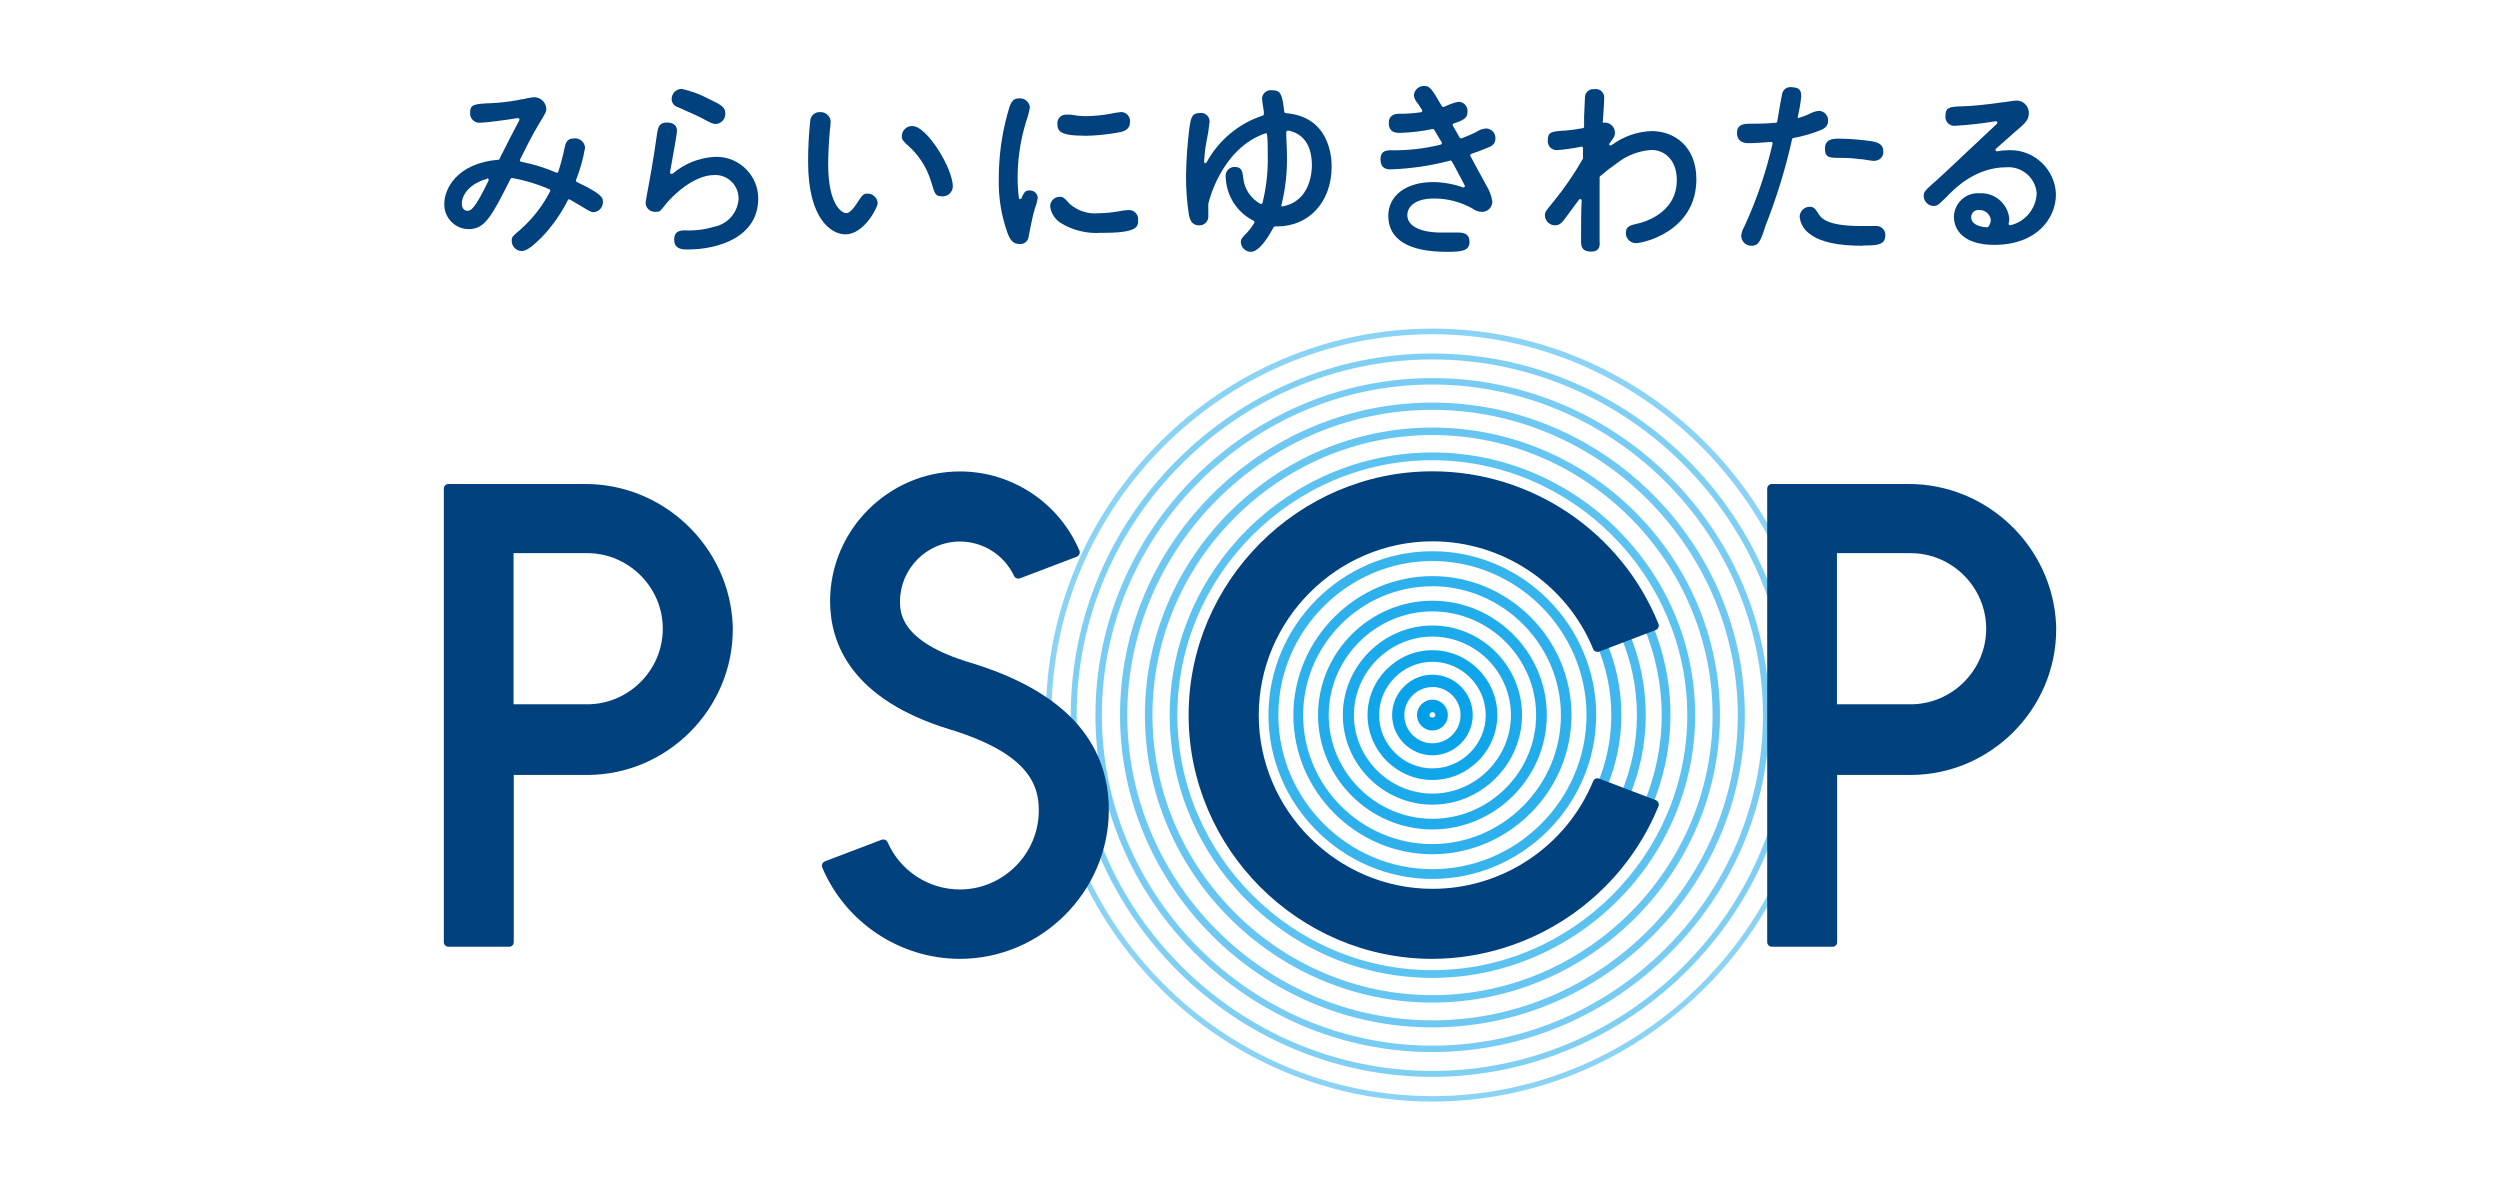
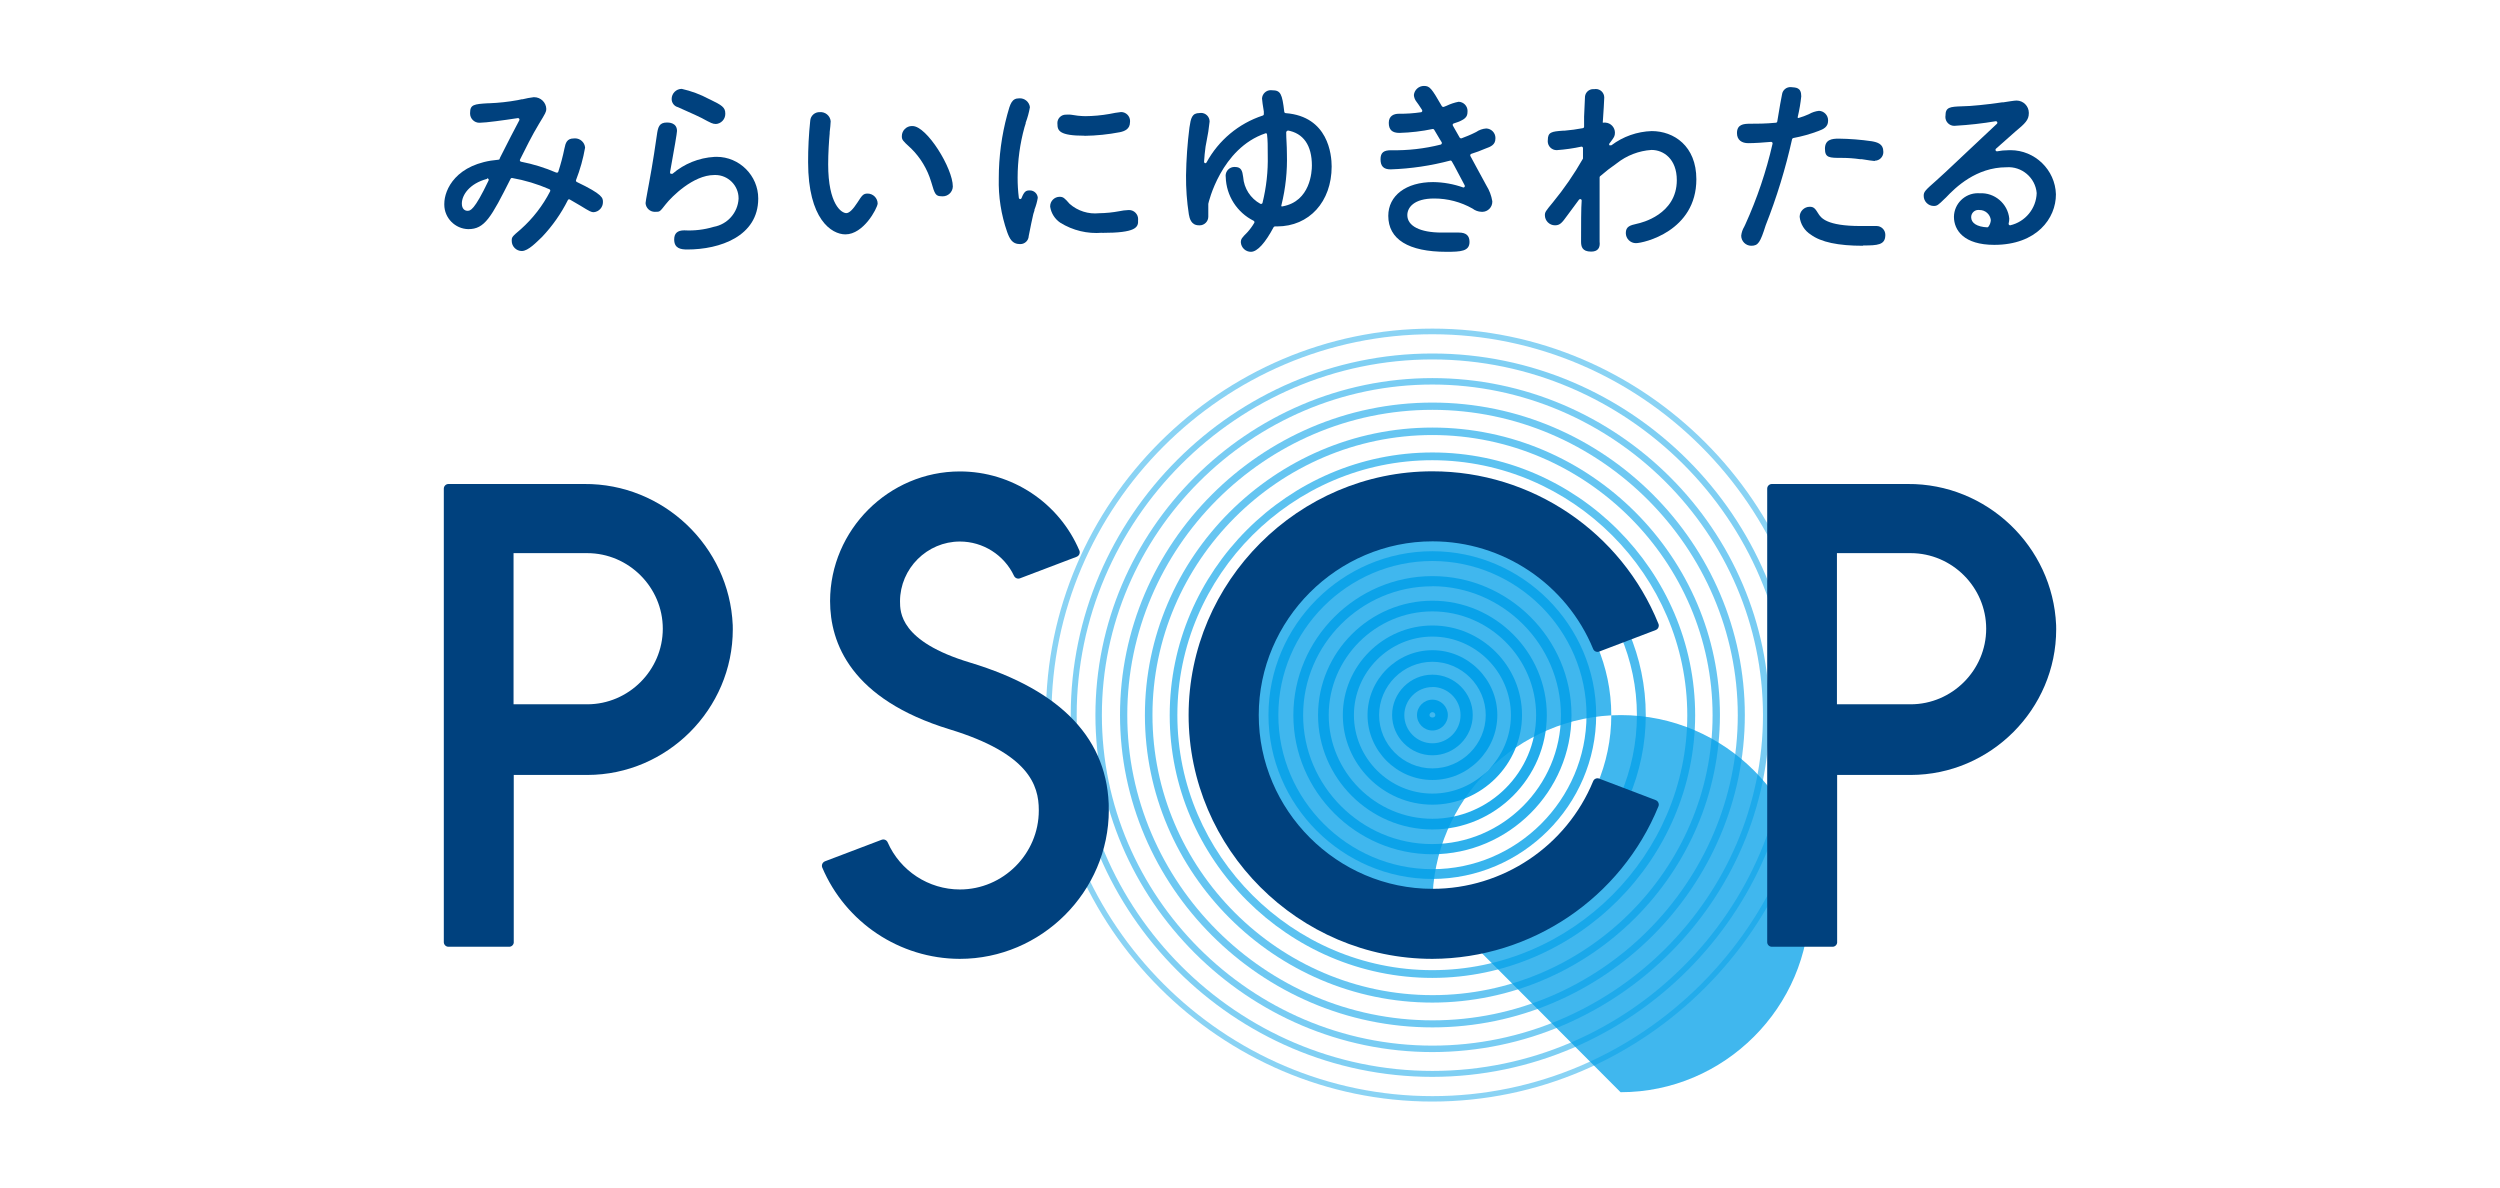
<svg xmlns="http://www.w3.org/2000/svg" width="100%" height="100%" viewBox="0 0 160 76" version="1.1" xml:space="preserve" style="fill-rule:evenodd;clip-rule:evenodd;stroke-linejoin:round;stroke-miterlimit:2;">
  <rect x="0" y="0" width="160" height="76" style="fill:#fff;" />
  <g>
    <path d="M91.675,46.752c-0.541,0 -0.987,-0.445 -0.987,-0.987c0,-0.541 0.446,-0.986 0.987,-0.986c0.542,-0 0.987,0.445 0.987,0.986c0,0.542 -0.445,0.987 -0.987,0.987Zm0,-1.174c-0.102,0 -0.187,0.085 -0.187,0.187c0,0.207 0.374,0.207 0.374,0c0,-0.102 -0.084,-0.187 -0.187,-0.187Z" style="fill:#009fe8;fill-rule:nonzero;" />
    <g opacity="0.96">
      <path d="M91.675,48.339c-1.415,-0 -2.58,-1.165 -2.58,-2.58c0,-1.415 1.165,-2.58 2.58,-2.58c1.415,0 2.58,1.165 2.58,2.58c0,1.415 -1.165,2.58 -2.58,2.58Zm0,-4.367c-0.987,0 -1.799,0.813 -1.799,1.8c-0,0.987 0.812,1.799 1.799,1.799c0.987,0 1.8,-0.812 1.8,-1.799c-0,-0.002 -0,-0.004 -0,-0.007c-0,-0.987 -0.813,-1.799 -1.8,-1.799c0,-0 0,-0 0,-0l0,0.006Z" style="fill:#009fe8;fill-rule:nonzero;" />
    </g>
    <g opacity="0.93">
      <path d="M91.675,49.919c-2.278,0 -4.153,-1.875 -4.153,-4.154c-0,-2.278 1.875,-4.153 4.153,-4.153c2.279,-0 4.154,1.875 4.154,4.153c-0,2.279 -1.875,4.154 -4.154,4.154Zm0,-7.565c-1.872,-0 -3.412,1.54 -3.412,3.411c0,1.872 1.54,3.412 3.412,3.412c1.872,0 3.412,-1.54 3.412,-3.412c-0.003,-1.87 -1.541,-3.408 -3.412,-3.411Z" style="fill:#009fe8;fill-rule:nonzero;" />
    </g>
    <g opacity="0.89">
      <path d="M91.675,51.499c-3.145,0 -5.734,-2.588 -5.734,-5.734c0,-3.145 2.589,-5.733 5.734,-5.733c3.146,-0 5.734,2.588 5.734,5.733c-0.004,3.145 -2.59,5.731 -5.734,5.734Zm0,-10.758c-2.756,0 -5.024,2.268 -5.024,5.024c-0,2.757 2.268,5.025 5.024,5.025c2.756,-0 5.025,-2.268 5.025,-5.025c-0.004,-2.754 -2.27,-5.02 -5.025,-5.024Z" style="fill:#009fe8;fill-rule:nonzero;" />
    </g>
    <g opacity="0.86">
      <path d="M91.675,53.086c-4.016,-0 -7.32,-3.305 -7.32,-7.321c-0,-4.015 3.304,-7.32 7.32,-7.32c4.016,0 7.321,3.305 7.321,7.32c-0.004,4.015 -3.306,7.317 -7.321,7.321Zm0,-13.957c-3.641,-0 -6.637,2.996 -6.637,6.636c0,3.641 2.996,6.637 6.637,6.637c3.641,0 6.637,-2.996 6.637,-6.637c-0.004,-3.639 -2.997,-6.633 -6.637,-6.636Z" style="fill:#009fe8;fill-rule:nonzero;" />
    </g>
    <g opacity="0.82">
      <path d="M91.675,54.672c-4.883,0 -8.9,-4.017 -8.9,-8.9c-0,-4.883 4.017,-8.901 8.9,-8.901c4.883,0 8.901,4.018 8.901,8.901c-0.007,4.88 -4.021,8.893 -8.901,8.9Zm0,-17.149c-0.008,-0 -0.017,-0 -0.026,-0c-4.525,-0 -8.249,3.723 -8.249,8.249c0,4.525 3.724,8.249 8.249,8.249c4.526,-0 8.25,-3.724 8.25,-8.249c-0,-0.002 -0,-0.004 -0,-0.007c-0.007,-4.513 -3.711,-8.228 -8.224,-8.249l0,0.007Z" style="fill:#009fe8;fill-rule:nonzero;" />
    </g>
    <g opacity="0.78">
      <path d="M91.675,56.253c-0.002,-0 -0.004,-0 -0.006,-0c-5.753,-0 -10.487,-4.734 -10.487,-10.488c-0,-5.753 4.734,-10.487 10.487,-10.487c5.753,0 10.487,4.734 10.487,10.487c-0,0.003 -0,0.005 -0,0.007c-0.007,5.747 -4.734,10.474 -10.481,10.481Zm0,-20.349c-5.41,-0 -9.861,4.452 -9.861,9.861c-0,5.41 4.451,9.862 9.861,9.862c5.41,0 9.862,-4.452 9.862,-9.862c-0.007,-5.407 -4.455,-9.854 -9.862,-9.861Z" style="fill:#009fe8;fill-rule:nonzero;" />
    </g>
    <g opacity="0.75">
-       <path d="M91.675,57.833c-6.61,-0.014 -12.041,-5.457 -12.041,-12.068c-0,-6.62 5.447,-12.067 12.067,-12.067c6.62,0 12.067,5.447 12.067,12.067c-0.007,6.623 -5.458,12.068 -12.08,12.068c-0.004,-0 -0.009,-0 -0.013,-0Zm0,-23.542c-0.008,0 -0.017,0 -0.026,0c-6.294,0 -11.474,5.18 -11.474,11.474c0,6.295 5.18,11.474 11.474,11.474c6.295,0 11.474,-5.179 11.474,-11.474c-0.007,-6.282 -5.166,-11.452 -11.448,-11.474Z" style="fill:#009fe8;fill-rule:nonzero;" />
+       <path d="M91.675,57.833c-0,-6.62 5.447,-12.067 12.067,-12.067c6.62,0 12.067,5.447 12.067,12.067c-0.007,6.623 -5.458,12.068 -12.08,12.068c-0.004,-0 -0.009,-0 -0.013,-0Zm0,-23.542c-0.008,0 -0.017,0 -0.026,0c-6.294,0 -11.474,5.18 -11.474,11.474c0,6.295 5.18,11.474 11.474,11.474c6.295,0 11.474,-5.179 11.474,-11.474c-0.007,-6.282 -5.166,-11.452 -11.448,-11.474Z" style="fill:#009fe8;fill-rule:nonzero;" />
    </g>
    <g opacity="0.71">
      <path d="M91.675,59.419c-7.49,0 -13.654,-6.163 -13.654,-13.654c0,-7.49 6.164,-13.654 13.654,-13.654c7.491,0 13.654,6.164 13.654,13.654c0,0.003 0,0.005 0,0.007c-0.01,7.485 -6.169,13.64 -13.654,13.647Zm0,-26.74c-7.179,0 -13.086,5.907 -13.086,13.086c-0,7.179 5.907,13.087 13.086,13.087c7.179,-0 13.087,-5.908 13.087,-13.087c-0.011,-7.175 -5.912,-13.075 -13.087,-13.086Z" style="fill:#009fe8;fill-rule:nonzero;" />
    </g>
    <g opacity="0.68">
-       <path d="M91.675,60.993c-8.357,0 -15.234,-6.877 -15.234,-15.234c0,-8.357 6.877,-15.234 15.234,-15.234c8.357,-0 15.234,6.877 15.234,15.234c-0.01,8.353 -6.881,15.224 -15.234,15.234Zm0,-29.939c-0.011,-0 -0.021,-0 -0.032,-0c-8.067,-0 -14.705,6.638 -14.705,14.705c-0,8.067 6.638,14.705 14.705,14.705c8.065,0 14.702,-6.634 14.705,-14.699c-0.01,-8.049 -6.623,-14.674 -14.673,-14.698l0,-0.013Z" style="fill:#009fe8;fill-rule:nonzero;" />
-     </g>
+       </g>
    <g opacity="0.64">
      <path d="M91.675,62.586c-9.224,0 -16.814,-7.59 -16.814,-16.814c-0,-9.224 7.59,-16.814 16.814,-16.814c9.224,-0 16.815,7.59 16.815,16.814c-0.011,9.22 -7.595,16.804 -16.815,16.814Zm0,-33.132c-0.002,0 -0.004,0 -0.006,0c-8.952,0 -16.318,7.366 -16.318,16.318c0,8.952 7.366,16.318 16.318,16.318c8.951,-0 16.317,-7.366 16.317,-16.318c-0.01,-8.945 -7.366,-16.304 -16.311,-16.318Z" style="fill:#009fe8;fill-rule:nonzero;" />
    </g>
    <g opacity="0.6">
      <path d="M91.675,64.166c-10.094,0 -18.401,-8.306 -18.401,-18.401c0,-10.094 8.307,-18.401 18.401,-18.401c10.095,0 18.401,8.307 18.401,18.401c-0.01,10.091 -8.31,18.391 -18.401,18.401Zm0,-36.324c-9.83,0.003 -17.917,8.093 -17.917,17.923c-0,9.833 8.091,17.924 17.924,17.924c9.83,0 17.92,-8.087 17.923,-17.917c-0.01,-9.832 -8.098,-17.92 -17.93,-17.93Z" style="fill:#009fe8;fill-rule:nonzero;" />
    </g>
    <g opacity="0.57">
      <path d="M91.675,65.753c-10.968,0 -19.994,-9.026 -19.994,-19.994c0,-10.968 9.026,-19.994 19.994,-19.994c10.969,-0 19.994,9.026 19.994,19.994c0,10.968 -9.025,19.994 -19.994,19.994Zm0,-39.524c-10.715,0.004 -19.529,8.822 -19.529,19.536c-0,10.718 8.818,19.537 19.536,19.537c10.714,-0 19.532,-8.815 19.536,-19.53c-0.011,-10.717 -8.826,-19.532 -19.543,-19.543Z" style="fill:#009fe8;fill-rule:nonzero;" />
    </g>
    <g opacity="0.53">
      <path d="M91.675,67.333c-11.832,0 -21.568,-9.736 -21.568,-21.568c0,-11.831 9.736,-21.567 21.568,-21.567c11.832,-0 21.568,9.736 21.568,21.567c-0.014,11.827 -9.741,21.554 -21.568,21.568Zm0,-42.723c-11.605,0 -21.155,9.55 -21.155,21.155c0,11.606 9.55,21.155 21.155,21.155c11.605,0 21.155,-9.549 21.155,-21.155c-0.014,-11.6 -9.555,-21.14 -21.155,-21.155Z" style="fill:#009fe8;fill-rule:nonzero;" />
    </g>
    <g opacity="0.5">
      <path d="M91.675,68.92c-12.698,-0 -23.148,-10.45 -23.148,-23.148c0,-12.699 10.45,-23.148 23.148,-23.148c12.699,-0 23.148,10.449 23.148,23.148c-0.018,12.692 -10.456,23.13 -23.148,23.148Zm0,-45.916c-12.49,0 -22.767,10.278 -22.767,22.768c-0,12.49 10.277,22.767 22.767,22.767c12.49,0 22.768,-10.277 22.768,-22.767c-0.015,-12.485 -10.283,-22.753 -22.768,-22.768Z" style="fill:#009fe8;fill-rule:nonzero;" />
    </g>
    <g opacity="0.46">
      <path d="M91.675,70.5c-13.569,0 -24.734,-11.166 -24.734,-24.735c-0,-13.569 11.165,-24.734 24.734,-24.734c13.569,-0 24.735,11.165 24.735,24.734c-0.014,13.564 -11.171,24.721 -24.735,24.735Zm0,-49.108c-13.374,0 -24.38,11.006 -24.38,24.38c0,13.374 11.006,24.38 24.38,24.38c13.375,-0 24.38,-11.006 24.38,-24.38c-0.014,-13.369 -11.011,-24.366 -24.38,-24.38Z" style="fill:#009fe8;fill-rule:nonzero;" />
    </g>
    <path d="M117.268,60.593l-3.87,0c-0.163,0 -0.297,-0.134 -0.297,-0.296l0,-29.024c0,-0.163 0.134,-0.297 0.297,-0.297l8.694,0c5.051,-0.039 9.283,3.984 9.5,9.03c0.003,0.09 0.004,0.18 0.004,0.271c0,5.107 -4.197,9.311 -9.304,9.32l-4.715,-0l0,10.738c-0.02,0.153 -0.156,0.266 -0.309,0.258Zm0.296,-15.518l4.715,0c2.654,0 4.837,-2.183 4.837,-4.837c0,-2.654 -2.183,-4.837 -4.837,-4.837l-4.715,-0l0,9.674Z" style="fill:#00417e;fill-rule:nonzero;" />
    <path d="M32.57,60.593l-3.87,0c-0.162,0 -0.296,-0.134 -0.296,-0.296l-0,-29.024c-0,-0.163 0.134,-0.297 0.296,-0.297l8.695,0c5.05,-0.039 9.283,3.984 9.5,9.03c0.003,0.09 0.004,0.18 0.004,0.271c-0,5.107 -4.198,9.311 -9.304,9.32l-4.715,-0l-0,10.738c-0.02,0.153 -0.156,0.266 -0.31,0.258Zm0.297,-15.518l4.715,0c2.653,0 4.837,-2.183 4.837,-4.837c-0,-2.654 -2.184,-4.837 -4.837,-4.837l-4.715,-0l-0,9.674Z" style="fill:#00417e;fill-rule:nonzero;" />
    <path d="M61.413,61.367c-3.829,-0.014 -7.299,-2.323 -8.791,-5.85c-0.013,-0.035 -0.02,-0.072 -0.02,-0.11c-0,-0.125 0.077,-0.238 0.194,-0.283l3.632,-1.38c0.148,-0.054 0.316,0.016 0.38,0.161c0.804,1.832 2.624,3.021 4.625,3.021c2.77,-0 5.05,-2.28 5.05,-5.05c-0,-0.012 -0,-0.023 -0,-0.035c-0,-1.593 -0.645,-3.618 -5.695,-5.16c-6.334,-1.935 -7.663,-5.527 -7.663,-8.217c0.009,-4.551 3.756,-8.292 8.308,-8.292c3.329,0 6.35,2.002 7.649,5.068c0.014,0.035 0.021,0.072 0.021,0.11c-0,0.125 -0.078,0.238 -0.195,0.283l-3.631,1.38c-0.149,0.054 -0.316,-0.017 -0.381,-0.161c-0.632,-1.337 -1.984,-2.194 -3.463,-2.194c-2.097,0 -3.825,1.722 -3.832,3.819c0,0.703 0,2.58 4.483,3.928c5.895,1.78 8.881,4.954 8.881,9.436c-0.007,5.228 -4.311,9.526 -9.539,9.526c-0.004,0 -0.008,0 -0.013,0Z" style="fill:#00417e;fill-rule:nonzero;" />
    <path d="M91.675,61.367c-0.001,0 -0.001,0 -0.002,0c-8.559,0 -15.602,-7.043 -15.602,-15.602c0,-8.558 7.043,-15.601 15.602,-15.601c6.35,-0 12.093,3.876 14.469,9.764c0.014,0.036 0.021,0.073 0.021,0.111c-0,0.125 -0.078,0.238 -0.195,0.283l-3.625,1.38c-0.15,0.057 -0.321,-0.018 -0.381,-0.168c-1.711,-4.159 -5.785,-6.888 -10.282,-6.888c-6.1,0 -11.12,5.02 -11.12,11.119c0,6.1 5.02,11.12 11.12,11.12c4.497,-0 8.571,-2.729 10.282,-6.889c0.06,-0.149 0.231,-0.224 0.381,-0.167l3.625,1.38c0.117,0.045 0.195,0.158 0.195,0.283c-0,0.038 -0.007,0.075 -0.021,0.11c-2.396,5.872 -8.125,9.74 -14.467,9.765Z" style="fill:#00417e;fill-rule:nonzero;" />
    <path d="M33.396,16.065c-0.354,-0 -0.645,-0.292 -0.645,-0.645c-0,-0.245 -0,-0.258 0.587,-0.755c0.766,-0.685 1.4,-1.505 1.87,-2.419c0.008,-0.014 0.012,-0.03 0.012,-0.047c0,-0.038 -0.022,-0.073 -0.057,-0.088c-0.769,-0.334 -1.574,-0.577 -2.399,-0.722c-0.036,0 -0.068,0.02 -0.084,0.051c-1.251,2.483 -1.658,3.225 -2.709,3.225c-0.848,-0.017 -1.536,-0.719 -1.536,-1.567c-0,-0.022 0,-0.043 0.001,-0.065c-0,-0.877 0.729,-2.58 3.47,-2.812c0.033,-0.003 0.062,-0.022 0.077,-0.051l0,-0.039c0.561,-1.109 0.929,-1.832 1.252,-2.432c0.007,-0.014 0.011,-0.029 0.011,-0.045c-0,-0.052 -0.043,-0.096 -0.095,-0.097c-0.923,0.142 -2.071,0.297 -2.419,0.297c-0.018,0.002 -0.036,0.003 -0.054,0.003c-0.326,-0 -0.593,-0.268 -0.593,-0.594c-0,-0.018 0,-0.036 0.002,-0.054c0,-0.516 0.258,-0.548 1.142,-0.6l0.071,0c0.614,-0.023 1.226,-0.09 1.831,-0.2l0.271,-0.058l0.052,0c0.227,-0.057 0.457,-0.1 0.69,-0.129c0.015,-0.001 0.03,-0.001 0.045,-0.001c0.416,0 0.761,0.334 0.774,0.75c0,0.18 -0.045,0.264 -0.471,0.961c-0.425,0.696 -0.916,1.683 -1.212,2.283c-0.013,0.026 -0.013,0.057 -0,0.084c0.014,0.027 0.04,0.046 0.071,0.051c0.773,0.151 1.527,0.385 2.251,0.697l0.077,-0c0.025,-0.012 0.043,-0.033 0.052,-0.058c0.159,-0.487 0.29,-0.982 0.393,-1.484c0.071,-0.361 0.161,-0.645 0.6,-0.645c0.026,-0.003 0.053,-0.005 0.079,-0.005c0.334,0 0.616,0.26 0.643,0.592c-0.124,0.71 -0.318,1.406 -0.58,2.077c-0.018,0.048 0.005,0.102 0.051,0.123c1.671,0.799 1.671,1.019 1.671,1.29c0.001,0.332 -0.256,0.615 -0.587,0.644c-0.161,0 -0.239,-0.038 -0.858,-0.419l-0.187,-0.109l-0.4,-0.233l-0.11,-0.064l-0.045,-0c-0.025,0.008 -0.046,0.027 -0.058,0.052c-0.431,0.861 -0.988,1.654 -1.651,2.354c-0.342,0.322 -0.883,0.903 -1.296,0.903Zm-2.238,-4.612c-1.097,0.29 -1.6,1.019 -1.6,1.574c0,0.342 0.187,0.464 0.361,0.464c0.175,0 0.426,0 1.348,-1.935c0.008,-0.014 0.012,-0.029 0.012,-0.045c-0,-0.053 -0.044,-0.097 -0.097,-0.097c-0.002,0 -0.003,0 -0.005,0l-0.019,0.039Z" style="fill:#00417e;fill-rule:nonzero;" />
    <path d="M43.986,15.968c-0.438,-0 -0.838,-0.078 -0.838,-0.645c-0,-0.387 0.206,-0.581 0.645,-0.581c0.638,0.035 1.277,-0.041 1.889,-0.225c0.877,-0.159 1.536,-0.904 1.587,-1.793c0,-0.012 0,-0.023 0,-0.034c0,-0.818 -0.672,-1.49 -1.489,-1.49c-0.024,-0 -0.048,0 -0.072,0.002c-1.341,-0 -2.722,1.386 -3.102,1.87c-0.381,0.484 -0.374,0.484 -0.645,0.484c-0.018,0.001 -0.035,0.002 -0.053,0.002c-0.312,0 -0.573,-0.246 -0.592,-0.557c0,-0.071 0.052,-0.348 0.135,-0.806l0.084,-0.452c0.039,-0.213 0.258,-1.361 0.503,-3.089c0.071,-0.503 0.136,-0.813 0.645,-0.813c0.11,0 0.645,0 0.645,0.542c0,0.123 -0.167,1.109 -0.445,2.638c-0.008,0.04 0.01,0.082 0.045,0.103l0.052,0c0.019,0.006 0.039,0.006 0.058,0c0.751,-0.646 1.694,-1.026 2.683,-1.083c0.047,-0.003 0.095,-0.004 0.142,-0.004c1.461,-0 2.664,1.202 2.664,2.664c-0,0.005 -0,0.011 -0,0.016c-0.007,2.406 -2.451,3.251 -4.541,3.251Zm1.813,-8.036c-0.181,-0 -0.265,-0.039 -0.91,-0.387c-0.155,-0.084 -0.574,-0.271 -0.98,-0.452l-0.516,-0.232c-0.241,-0.06 -0.411,-0.28 -0.407,-0.529c0,-0.354 0.292,-0.645 0.645,-0.645c0.605,0.136 1.189,0.353 1.735,0.645l0.11,0.052c0.703,0.341 0.942,0.483 0.942,0.87c0,0.013 0.001,0.026 0.001,0.039c-0,0.347 -0.28,0.635 -0.627,0.645l0.007,-0.006Z" style="fill:#00417e;fill-rule:nonzero;" />
    <path d="M54.106,15c-0.89,0 -2.387,-0.973 -2.387,-4.618c-0.003,-0.887 0.043,-1.774 0.136,-2.657c0.02,-0.317 0.295,-0.563 0.613,-0.548c0.349,-0.03 0.662,0.231 0.696,0.58c0,0.162 -0.039,0.471 -0.064,0.697l-0,0.077c-0.046,0.484 -0.097,1.29 -0.097,1.98c-0,2.58 0.858,3.129 1.161,3.129c0.187,-0 0.425,-0.233 0.716,-0.684c0.29,-0.452 0.367,-0.568 0.645,-0.568c0.353,0 0.645,0.291 0.645,0.645c-0.033,0.316 -0.903,1.967 -2.064,1.967Zm6.191,-2.438c-0.419,0 -0.464,-0.103 -0.703,-0.928c-0.243,-0.811 -0.686,-1.548 -1.29,-2.142l-0.058,-0.051c-0.483,-0.445 -0.528,-0.497 -0.528,-0.729c-0,-0 -0,-0.001 -0,-0.001c-0,-0.354 0.291,-0.645 0.645,-0.645c0.012,-0 0.025,0 0.038,0.001c0.916,-0 2.58,2.702 2.58,3.87c-0.009,0.347 -0.297,0.628 -0.645,0.628c-0.017,-0 -0.034,-0.001 -0.051,-0.003l0.012,0Z" style="fill:#00417e;fill-rule:nonzero;" />
    <path d="M65.257,15.62c-0.477,-0 -0.645,-0.349 -0.8,-0.774c-0.385,-1.104 -0.566,-2.269 -0.535,-3.438c0,-1.375 0.182,-2.743 0.542,-4.07c0.193,-0.722 0.297,-1.045 0.767,-1.045c0.341,-0.023 0.644,0.229 0.684,0.568c-0.06,0.339 -0.15,0.671 -0.271,0.993l0,0.045c-0.038,0.11 -0.064,0.2 -0.077,0.245c-0.29,1.051 -0.438,2.135 -0.439,3.225c-0.002,0.431 0.024,0.862 0.078,1.29c0.005,0.044 0.04,0.078 0.084,0.084c0.04,-0 0.076,-0.026 0.09,-0.064c0.161,-0.42 0.284,-0.491 0.496,-0.491c0.014,-0.001 0.027,-0.001 0.04,-0.001c0.264,-0 0.486,0.208 0.502,0.472c-0.044,0.261 -0.115,0.516 -0.213,0.761l0,0.052c-0.032,0.097 -0.058,0.18 -0.071,0.219c-0.032,0.136 -0.212,0.942 -0.296,1.413c-0.01,0.287 -0.248,0.518 -0.535,0.518c-0.015,-0 -0.031,-0.001 -0.046,-0.002Zm5.276,-0.723c-0.938,0.079 -1.877,-0.147 -2.677,-0.645c-0.345,-0.234 -0.578,-0.601 -0.644,-1.012c-0.001,-0.013 -0.002,-0.026 -0.002,-0.039c0,-0.331 0.271,-0.603 0.601,-0.606c0.239,-0 0.316,0.077 0.645,0.451c0.518,0.456 1.204,0.673 1.89,0.6c0.433,-0.006 0.865,-0.049 1.29,-0.129c0.182,-0.04 0.368,-0.064 0.555,-0.071c0.022,-0.003 0.045,-0.004 0.068,-0.004c0.319,-0 0.581,0.262 0.581,0.58c-0,0.023 -0.002,0.046 -0.004,0.069c0.032,0.464 -0.142,0.813 -2.296,0.813l-0.007,-0.007Zm-1.129,-6.211c-1.599,0 -1.728,-0.322 -1.728,-0.748c-0.003,-0.021 -0.004,-0.043 -0.004,-0.065c-0,-0.293 0.242,-0.535 0.535,-0.535c0.004,0 0.007,0 0.011,0c0.101,-0.007 0.202,-0.007 0.303,0c0.306,0.057 0.617,0.09 0.929,0.097c0.521,-0.004 1.041,-0.052 1.554,-0.142c0.247,-0.054 0.497,-0.095 0.748,-0.123c0.314,0.002 0.572,0.26 0.572,0.574c0,0.024 -0.001,0.048 -0.004,0.071c-0,0.445 -0.342,0.581 -0.645,0.645c-0.747,0.144 -1.504,0.222 -2.264,0.233l-0.007,-0.007Z" style="fill:#00417e;fill-rule:nonzero;" />
    <path d="M80.059,16.116c-0.337,0.001 -0.621,-0.263 -0.645,-0.6c0,-0.219 0.058,-0.29 0.413,-0.645c0.169,-0.186 0.318,-0.389 0.445,-0.606c0.009,-0.015 0.014,-0.032 0.014,-0.049c-0,-0.036 -0.02,-0.07 -0.053,-0.086c-1.065,-0.531 -1.754,-1.61 -1.786,-2.799c-0.004,-0.029 -0.007,-0.057 -0.007,-0.085c0,-0.308 0.254,-0.561 0.562,-0.561c0.01,-0 0.021,-0 0.032,0.001c0.406,-0 0.477,0.245 0.529,0.645c0.051,0.721 0.468,1.368 1.103,1.715l0.083,0c0.026,-0.013 0.045,-0.036 0.052,-0.064c0.246,-0.996 0.359,-2.019 0.335,-3.045c0,-0.554 0,-0.967 -0.045,-1.328c-0.001,-0.032 -0.018,-0.061 -0.045,-0.078l-0.051,0c-2.851,0.961 -3.657,4.451 -3.664,4.515c-0.006,0.065 0,0.232 0,0.4l0,0.432c-0.006,0.3 -0.254,0.544 -0.554,0.544c-0.016,-0 -0.031,-0.001 -0.046,-0.002c-0.509,-0 -0.6,-0.458 -0.645,-0.703c-0.128,-0.824 -0.188,-1.656 -0.18,-2.49c0.016,-1.026 0.089,-2.051 0.219,-3.07c0.09,-0.606 0.161,-0.922 0.645,-0.922c0.032,-0.006 0.064,-0.009 0.097,-0.009c0.3,0 0.548,0.248 0.548,0.549c-0,0 -0,0.001 -0,0.002c-0.044,0.433 -0.111,0.864 -0.2,1.29l-0.058,0.309c-0.045,0.329 -0.077,0.645 -0.097,0.974c-0.001,0.045 0.028,0.085 0.071,0.097c0.034,0.001 0.066,-0.017 0.084,-0.045c0.772,-1.424 2.06,-2.5 3.599,-3.006c0.048,-0.012 0.079,-0.06 0.071,-0.109l-0,-0.149c-0.058,-0.355 -0.116,-0.729 -0.116,-0.832c0.014,-0.298 0.262,-0.535 0.56,-0.535c0.029,-0 0.057,0.002 0.085,0.006c0.548,0 0.645,0.226 0.78,1.381c0.006,0.045 0.044,0.081 0.09,0.083c2.729,0.213 2.942,2.664 2.942,3.412c-0,2.258 -1.439,3.838 -3.496,3.838l-0.129,-0c-0.038,-0.002 -0.073,0.018 -0.091,0.051c-0.528,0.994 -1.038,1.574 -1.451,1.574Zm2.354,-7.739c0,-0 0,-0 0,-0c-0.053,-0 -0.097,0.043 -0.097,0.096c0,0.002 0.001,0.005 0.001,0.007c-0,0.419 0.045,0.812 0.045,1.367c0.033,1.101 -0.084,2.201 -0.348,3.27c-0.015,0.028 -0.015,0.062 -0,0.09c0.022,0.009 0.048,0.009 0.071,0c1.786,-0.322 1.876,-2.231 1.876,-2.612c0,-1.29 -0.541,-2.077 -1.573,-2.251l0.025,0.033Z" style="fill:#00417e;fill-rule:nonzero;" />
    <path d="M92.572,16.116c-2.432,0 -3.722,-0.8 -3.722,-2.302c0,-1.29 1.129,-2.161 2.87,-2.161c0.66,0.008 1.314,0.126 1.935,0.348c0.053,-0.001 0.095,-0.044 0.095,-0.096c0,-0.016 -0.004,-0.032 -0.011,-0.046c-0.355,-0.645 -0.645,-1.244 -0.825,-1.535c-0.017,-0.031 -0.049,-0.051 -0.084,-0.051c-1.252,0.333 -2.537,0.524 -3.831,0.567c-0.445,0 -0.645,-0.2 -0.645,-0.645c-0,-0.445 0.219,-0.58 0.683,-0.58c1.067,0.022 2.132,-0.1 3.167,-0.361c0.03,-0.008 0.053,-0.03 0.065,-0.058c0.014,-0.029 0.014,-0.062 -0,-0.091l-0.136,-0.219l-0.348,-0.587c-0.018,-0.029 -0.05,-0.046 -0.084,-0.045c-0.703,0.147 -1.417,0.232 -2.135,0.252c-0.464,-0 -0.684,-0.194 -0.684,-0.645c0,-0.452 0.329,-0.581 0.645,-0.581c0.475,0.005 0.95,-0.027 1.419,-0.097c0.047,-0.008 0.081,-0.048 0.081,-0.095c-0,-0.019 -0.006,-0.037 -0.016,-0.053l-0.045,-0.071c-0.123,-0.187 -0.258,-0.393 -0.31,-0.451c-0.099,-0.124 -0.158,-0.275 -0.168,-0.433c0.034,-0.329 0.315,-0.582 0.645,-0.58c0.375,0 0.484,0.148 1.142,1.29c0.016,0.031 0.049,0.051 0.084,0.052l0.039,-0l0.18,-0.071c0.246,-0.119 0.506,-0.206 0.774,-0.258c0.316,0.008 0.571,0.271 0.571,0.586c-0,0.02 -0.001,0.039 -0.003,0.059c-0,0.316 -0.129,0.509 -0.877,0.741c-0.042,0.012 -0.072,0.05 -0.072,0.094c0,0.017 0.005,0.033 0.013,0.048l0.433,0.761c0.016,0.031 0.048,0.051 0.083,0.052l0.033,-0c0.258,-0.097 0.587,-0.226 0.864,-0.368l0.077,-0.038c0.191,-0.132 0.414,-0.21 0.645,-0.226c0.326,0.01 0.589,0.28 0.589,0.606c-0,0.013 -0.001,0.026 -0.002,0.039c0,0.4 -0.296,0.522 -0.645,0.645c-0.294,0.128 -0.596,0.24 -0.903,0.335c-0.039,0.013 -0.065,0.05 -0.065,0.092c-0,0.017 0.005,0.035 0.014,0.05l0.38,0.703c0.258,0.477 0.452,0.826 0.645,1.187c0.189,0.303 0.316,0.641 0.374,0.993c0.001,0.014 0.002,0.027 0.002,0.041c-0,0.354 -0.292,0.645 -0.645,0.645c-0.018,-0 -0.036,-0.001 -0.053,-0.002c-0.206,-0.009 -0.405,-0.081 -0.568,-0.207c-0.749,-0.424 -1.596,-0.647 -2.457,-0.645c-1.29,0 -1.716,0.574 -1.716,1.065c0,0.696 0.819,1.115 2.193,1.115l1.103,0c0.464,0 0.684,0.194 0.684,0.6c-0,0.6 -0.561,0.632 -1.477,0.632Z" style="fill:#00417e;fill-rule:nonzero;" />
    <path d="M101.833,16.103c-0.586,0 -0.645,-0.335 -0.645,-0.645c0,-1.038 0,-2.173 0.039,-2.618c0.003,-0.043 -0.024,-0.083 -0.064,-0.097l-0.033,0c-0.03,0 -0.059,0.014 -0.077,0.039c-0.161,0.213 -0.38,0.503 -0.735,0.993c-0.355,0.49 -0.477,0.645 -0.8,0.645c-0.354,-0 -0.645,-0.291 -0.645,-0.645c0,-0.2 0.045,-0.258 0.503,-0.813c0.724,-0.881 1.371,-1.821 1.935,-2.812c0.004,-0.015 0.004,-0.03 0,-0.045l0,-0.626c0,-0.053 -0.044,-0.096 -0.097,-0.096c-0.516,0.112 -1.04,0.187 -1.567,0.225c-0.008,0.001 -0.016,0.001 -0.025,0.001c-0.311,0 -0.567,-0.256 -0.567,-0.568c-0,-0.026 0.002,-0.052 0.005,-0.078c0,-0.509 0.245,-0.548 0.968,-0.599l0.09,-0c0.398,-0.034 0.794,-0.087 1.187,-0.162c0.043,-0.008 0.075,-0.046 0.077,-0.09l-0,-0.645c0.032,-0.78 0.052,-1.29 0.058,-1.29c0.028,-0.268 0.256,-0.474 0.526,-0.474c0.02,-0 0.041,0.001 0.061,0.003c0.034,-0.006 0.069,-0.01 0.103,-0.01c0.297,0 0.542,0.245 0.542,0.542c0,0.004 -0,0.007 -0,0.01c-0,0.123 -0.052,0.993 -0.09,1.522c-0.011,0.025 -0.011,0.053 -0,0.078c0.02,0.007 0.043,0.007 0.064,-0l0.11,-0c0.336,0.023 0.6,0.307 0.6,0.645c-0,0.219 -0.058,0.296 -0.278,0.593l-0.071,0.09c-0.029,0.036 -0.029,0.087 0,0.123c0.023,0.009 0.048,0.009 0.071,-0l0.052,-0c0.745,-0.563 1.647,-0.88 2.58,-0.91c1.419,0 2.857,0.955 2.857,3.083c-0,3.328 -3.386,4.09 -3.87,4.09c-0.354,-0 -0.645,-0.292 -0.645,-0.645c0,-0.42 0.265,-0.497 0.723,-0.6c0.258,-0.052 2.541,-0.587 2.541,-2.787c-0,-1.348 -0.839,-1.934 -1.619,-1.934c-0.812,0.053 -1.588,0.352 -2.225,0.857c-0.37,0.255 -0.726,0.531 -1.065,0.826c-0.02,0.018 -0.031,0.044 -0.032,0.071l0,4.115c0.052,0.419 -0.135,0.638 -0.542,0.638Z" style="fill:#00417e;fill-rule:nonzero;" />
    <path d="M112.082,15.729c-0.354,0 -0.645,-0.291 -0.645,-0.645c0.022,-0.203 0.088,-0.399 0.194,-0.574l0.07,-0.148c0.753,-1.657 1.336,-3.386 1.742,-5.16c0.002,-0.008 0.003,-0.017 0.003,-0.026c0,-0.053 -0.043,-0.096 -0.096,-0.096c-0.001,-0 -0.003,-0 -0.004,-0c-0.426,0.038 -1.045,0.083 -1.457,0.083c-0.413,0 -0.723,-0.2 -0.723,-0.645c0,-0.554 0.413,-0.599 0.832,-0.599c0.419,-0 1,-0 1.664,-0.065c0.044,-0.005 0.079,-0.04 0.084,-0.084c0.123,-0.761 0.258,-1.535 0.303,-1.722c0.034,-0.289 0.297,-0.501 0.587,-0.471c0.29,0.03 0.645,0 0.645,0.587c-0.046,0.435 -0.119,0.865 -0.219,1.29c-0.015,0.028 -0.015,0.062 -0,0.091c0.021,0.007 0.043,0.007 0.064,-0c0.221,-0.064 0.436,-0.144 0.645,-0.239c0.198,-0.116 0.418,-0.188 0.645,-0.213c0.323,0.013 0.582,0.283 0.582,0.606c-0,0.013 -0,0.026 -0.001,0.039c-0,0.381 -0.291,0.529 -0.613,0.645c-0.523,0.198 -1.063,0.349 -1.612,0.451c-0.038,0.007 -0.068,0.035 -0.078,0.071c-0.418,1.88 -0.983,3.724 -1.69,5.515c-0.348,1.096 -0.477,1.309 -0.922,1.309Zm7.146,0c-1.593,0 -2.683,-0.232 -3.341,-0.716c-0.396,-0.25 -0.658,-0.668 -0.709,-1.135c-0,-0.354 0.291,-0.645 0.645,-0.645c0.271,0 0.355,0.123 0.574,0.477c0.155,0.226 0.503,0.755 2.664,0.755l1.012,0c0.009,-0 0.018,-0.001 0.027,-0.001c0.308,0 0.561,0.254 0.561,0.562c0,0.013 0,0.026 -0.001,0.039c-0.013,0.613 -0.497,0.645 -1.412,0.645l-0.02,0.019Zm0.755,-5.424c-0.09,0 -0.458,-0.058 -0.826,-0.116l-0.109,-0c-0.385,-0.056 -0.773,-0.084 -1.161,-0.084c-0.813,0 -1.09,0 -1.09,-0.587c-0,-0.587 0.445,-0.645 0.877,-0.645c0.712,0.009 1.423,0.065 2.128,0.168c0.355,0.064 0.729,0.174 0.729,0.645c0.002,0.017 0.003,0.034 0.003,0.051c-0,0.3 -0.245,0.546 -0.545,0.549l-0.006,0.019Z" style="fill:#00417e;fill-rule:nonzero;" />
    <path d="M127.632,15.671c-1.935,0 -2.58,-0.929 -2.58,-1.799c0.012,-0.831 0.698,-1.507 1.529,-1.507c0.039,-0 0.077,0.001 0.116,0.004c0.958,-0.056 1.802,0.664 1.896,1.619c-0,0.104 -0.013,0.208 -0.038,0.309c-0.003,0.009 -0.004,0.018 -0.004,0.026c0,0.053 0.044,0.097 0.097,0.097c0.001,-0 0.002,-0 0.003,-0c0.967,-0.22 1.668,-1.073 1.697,-2.064c-0.082,-0.982 -0.953,-1.725 -1.935,-1.651c-1.935,-0 -3.264,1.29 -3.87,1.935l-0.09,0.084c-0.4,0.393 -0.478,0.458 -0.691,0.458c-0.353,-0 -0.645,-0.292 -0.645,-0.645c0,-0.265 0.071,-0.336 0.845,-1.019c0.516,-0.452 2.058,-1.935 2.916,-2.729l0.922,-0.864c0.02,-0.018 0.031,-0.044 0.031,-0.071c-0,-0.052 -0.043,-0.096 -0.096,-0.097c-0.854,0.144 -1.715,0.241 -2.579,0.291c-0.028,0.004 -0.056,0.006 -0.084,0.006c-0.311,-0 -0.568,-0.256 -0.568,-0.568c0,-0.028 0.002,-0.056 0.007,-0.083c-0,-0.542 0.27,-0.574 1.064,-0.6c0.561,-0 1.683,-0.129 2.27,-0.213l0.277,-0.039l0.078,0c0.322,-0.051 0.729,-0.116 0.851,-0.116c0.003,0 0.005,0 0.007,0c0.432,0 0.787,0.355 0.787,0.787c0,0.011 -0,0.022 -0.001,0.032c0,0.42 -0.232,0.645 -0.864,1.168l-1.238,1.096c-0.02,0.018 -0.031,0.044 -0.031,0.071c-0,0.053 0.043,0.096 0.095,0.097c0.238,-0.047 0.48,-0.071 0.723,-0.071c0.047,-0.002 0.095,-0.004 0.143,-0.004c1.563,0 2.861,1.26 2.907,2.822c0.007,1.542 -1.231,3.238 -3.947,3.238Zm-0.961,-2.231c-0.019,-0.003 -0.038,-0.004 -0.058,-0.004c-0.251,-0 -0.458,0.207 -0.458,0.458c0,0.003 0,0.007 0,0.01c0,0.368 0.368,0.613 1.026,0.645c0.03,-0 0.059,-0.014 0.077,-0.039c0.093,-0.123 0.147,-0.271 0.155,-0.425c-0.04,-0.372 -0.362,-0.654 -0.735,-0.645l-0.007,-0Z" style="fill:#00417e;fill-rule:nonzero;" />
  </g>
</svg>